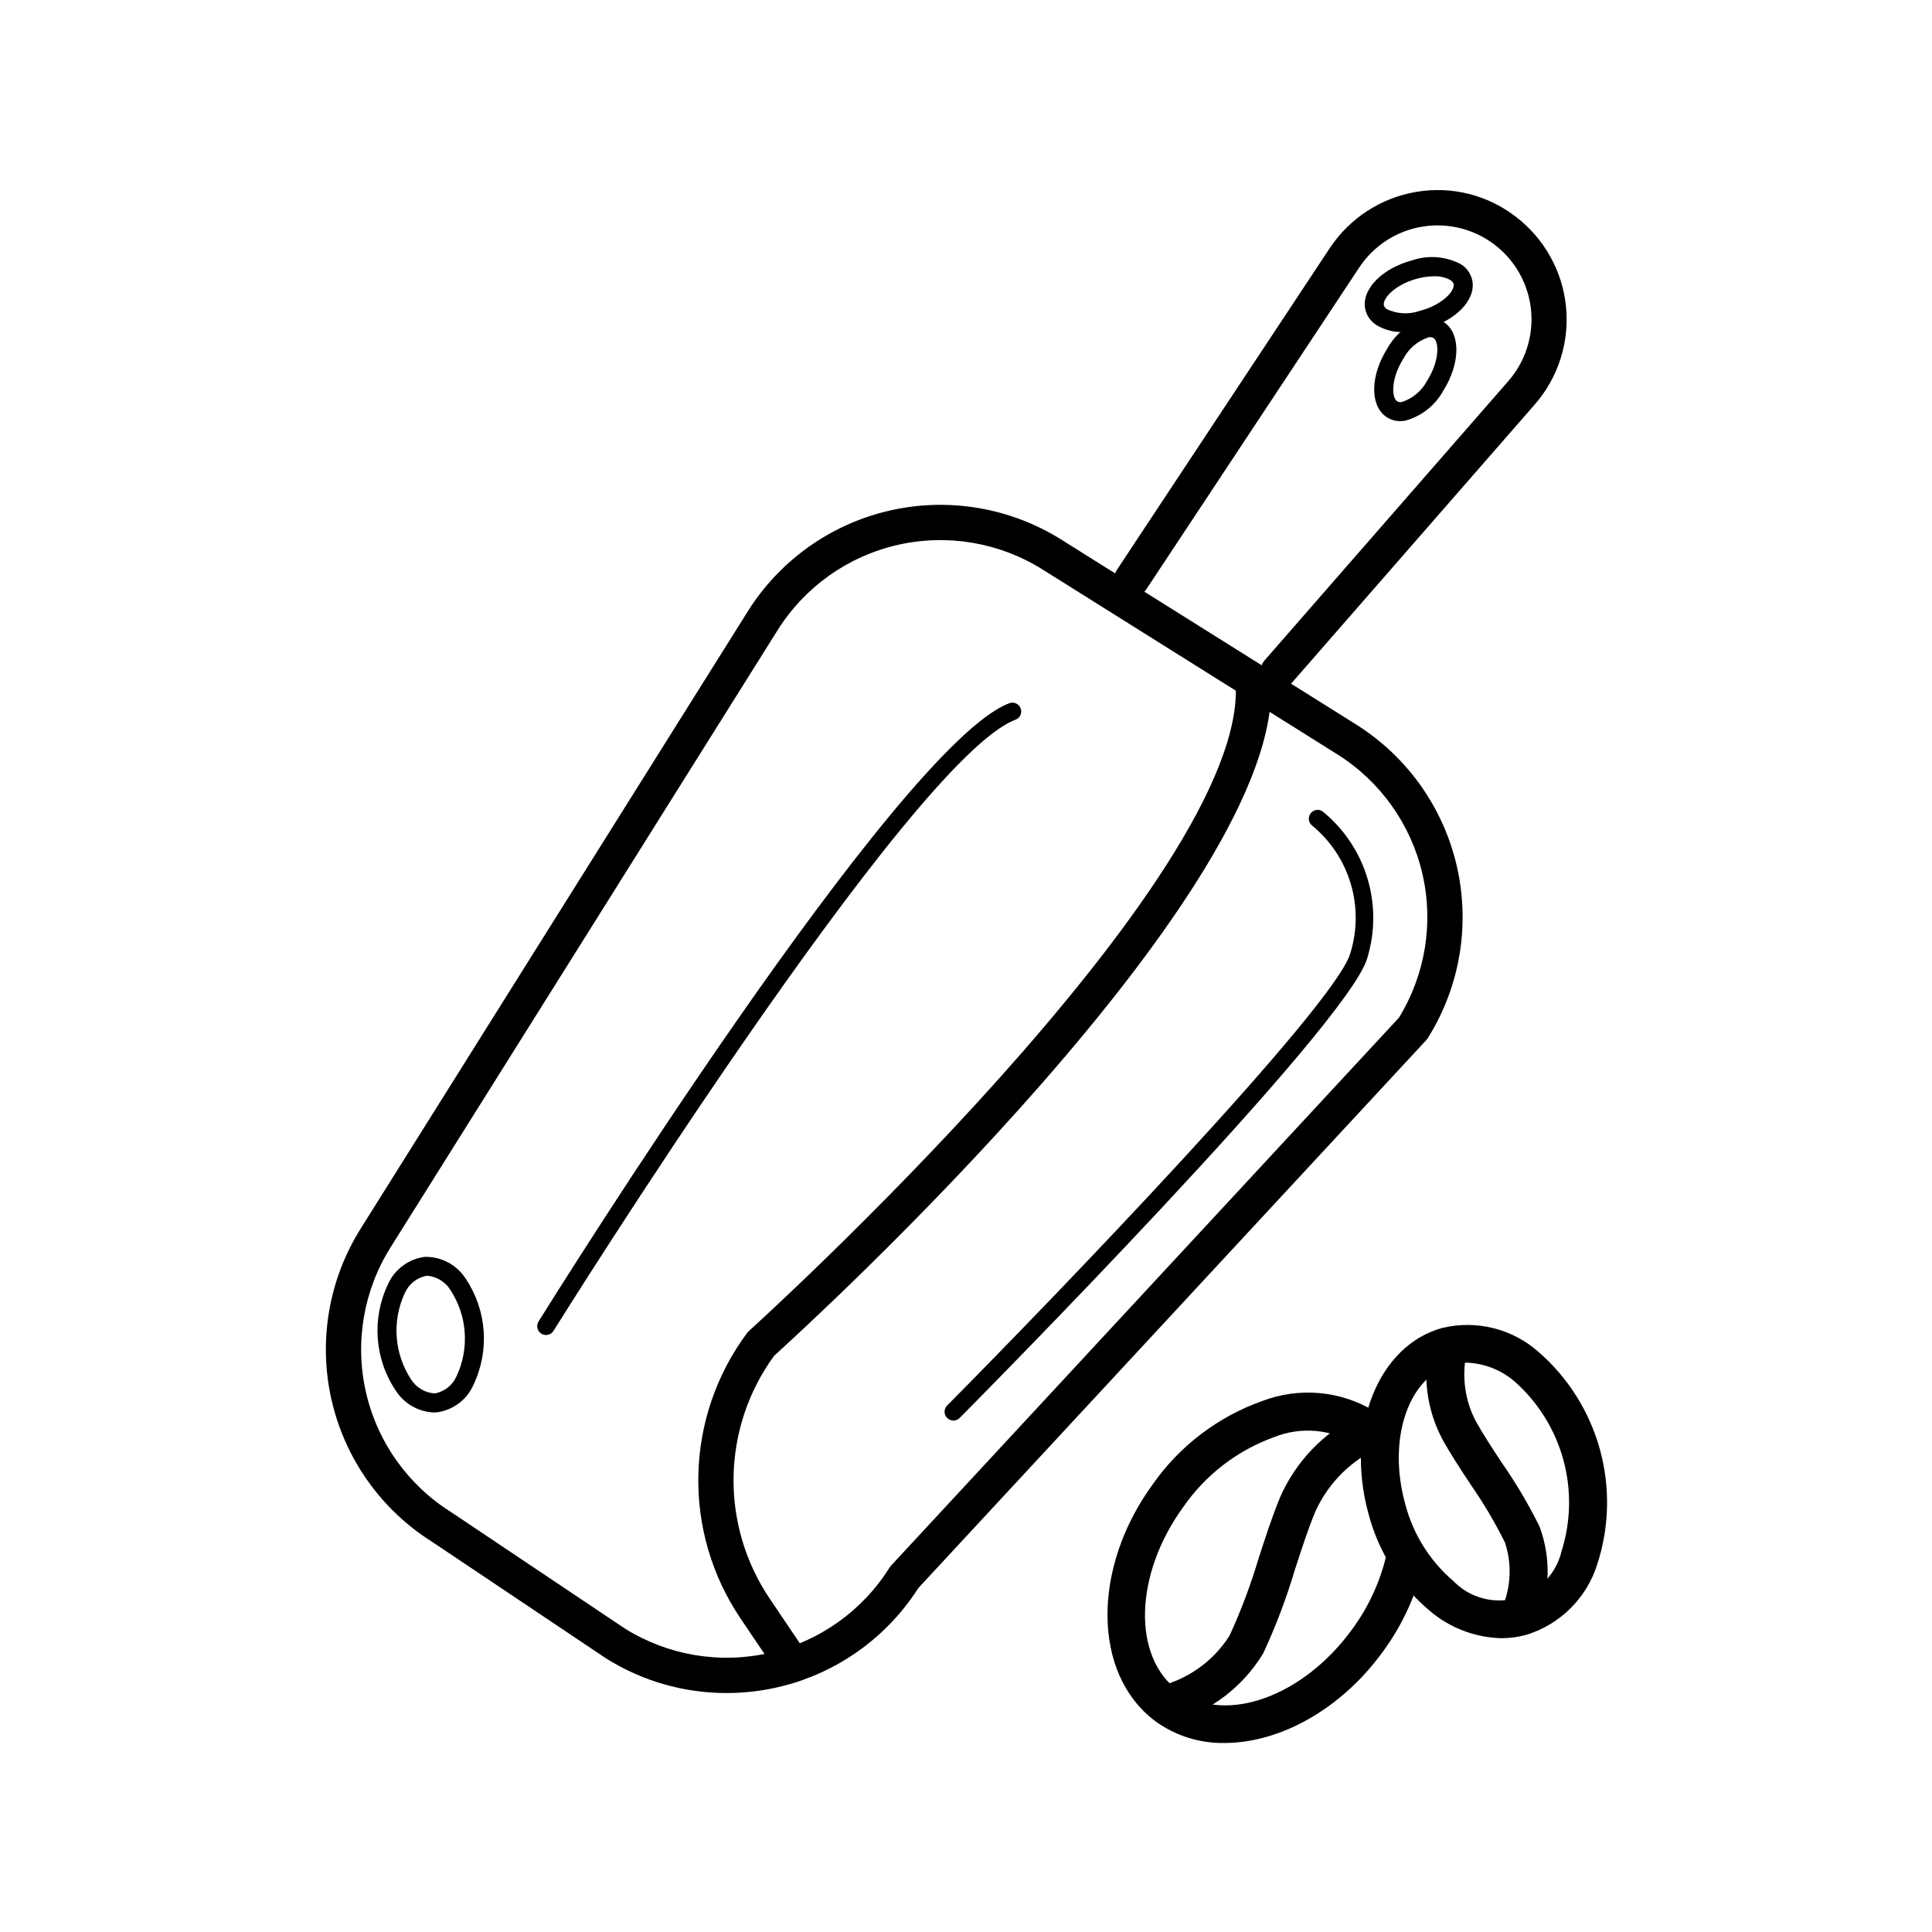
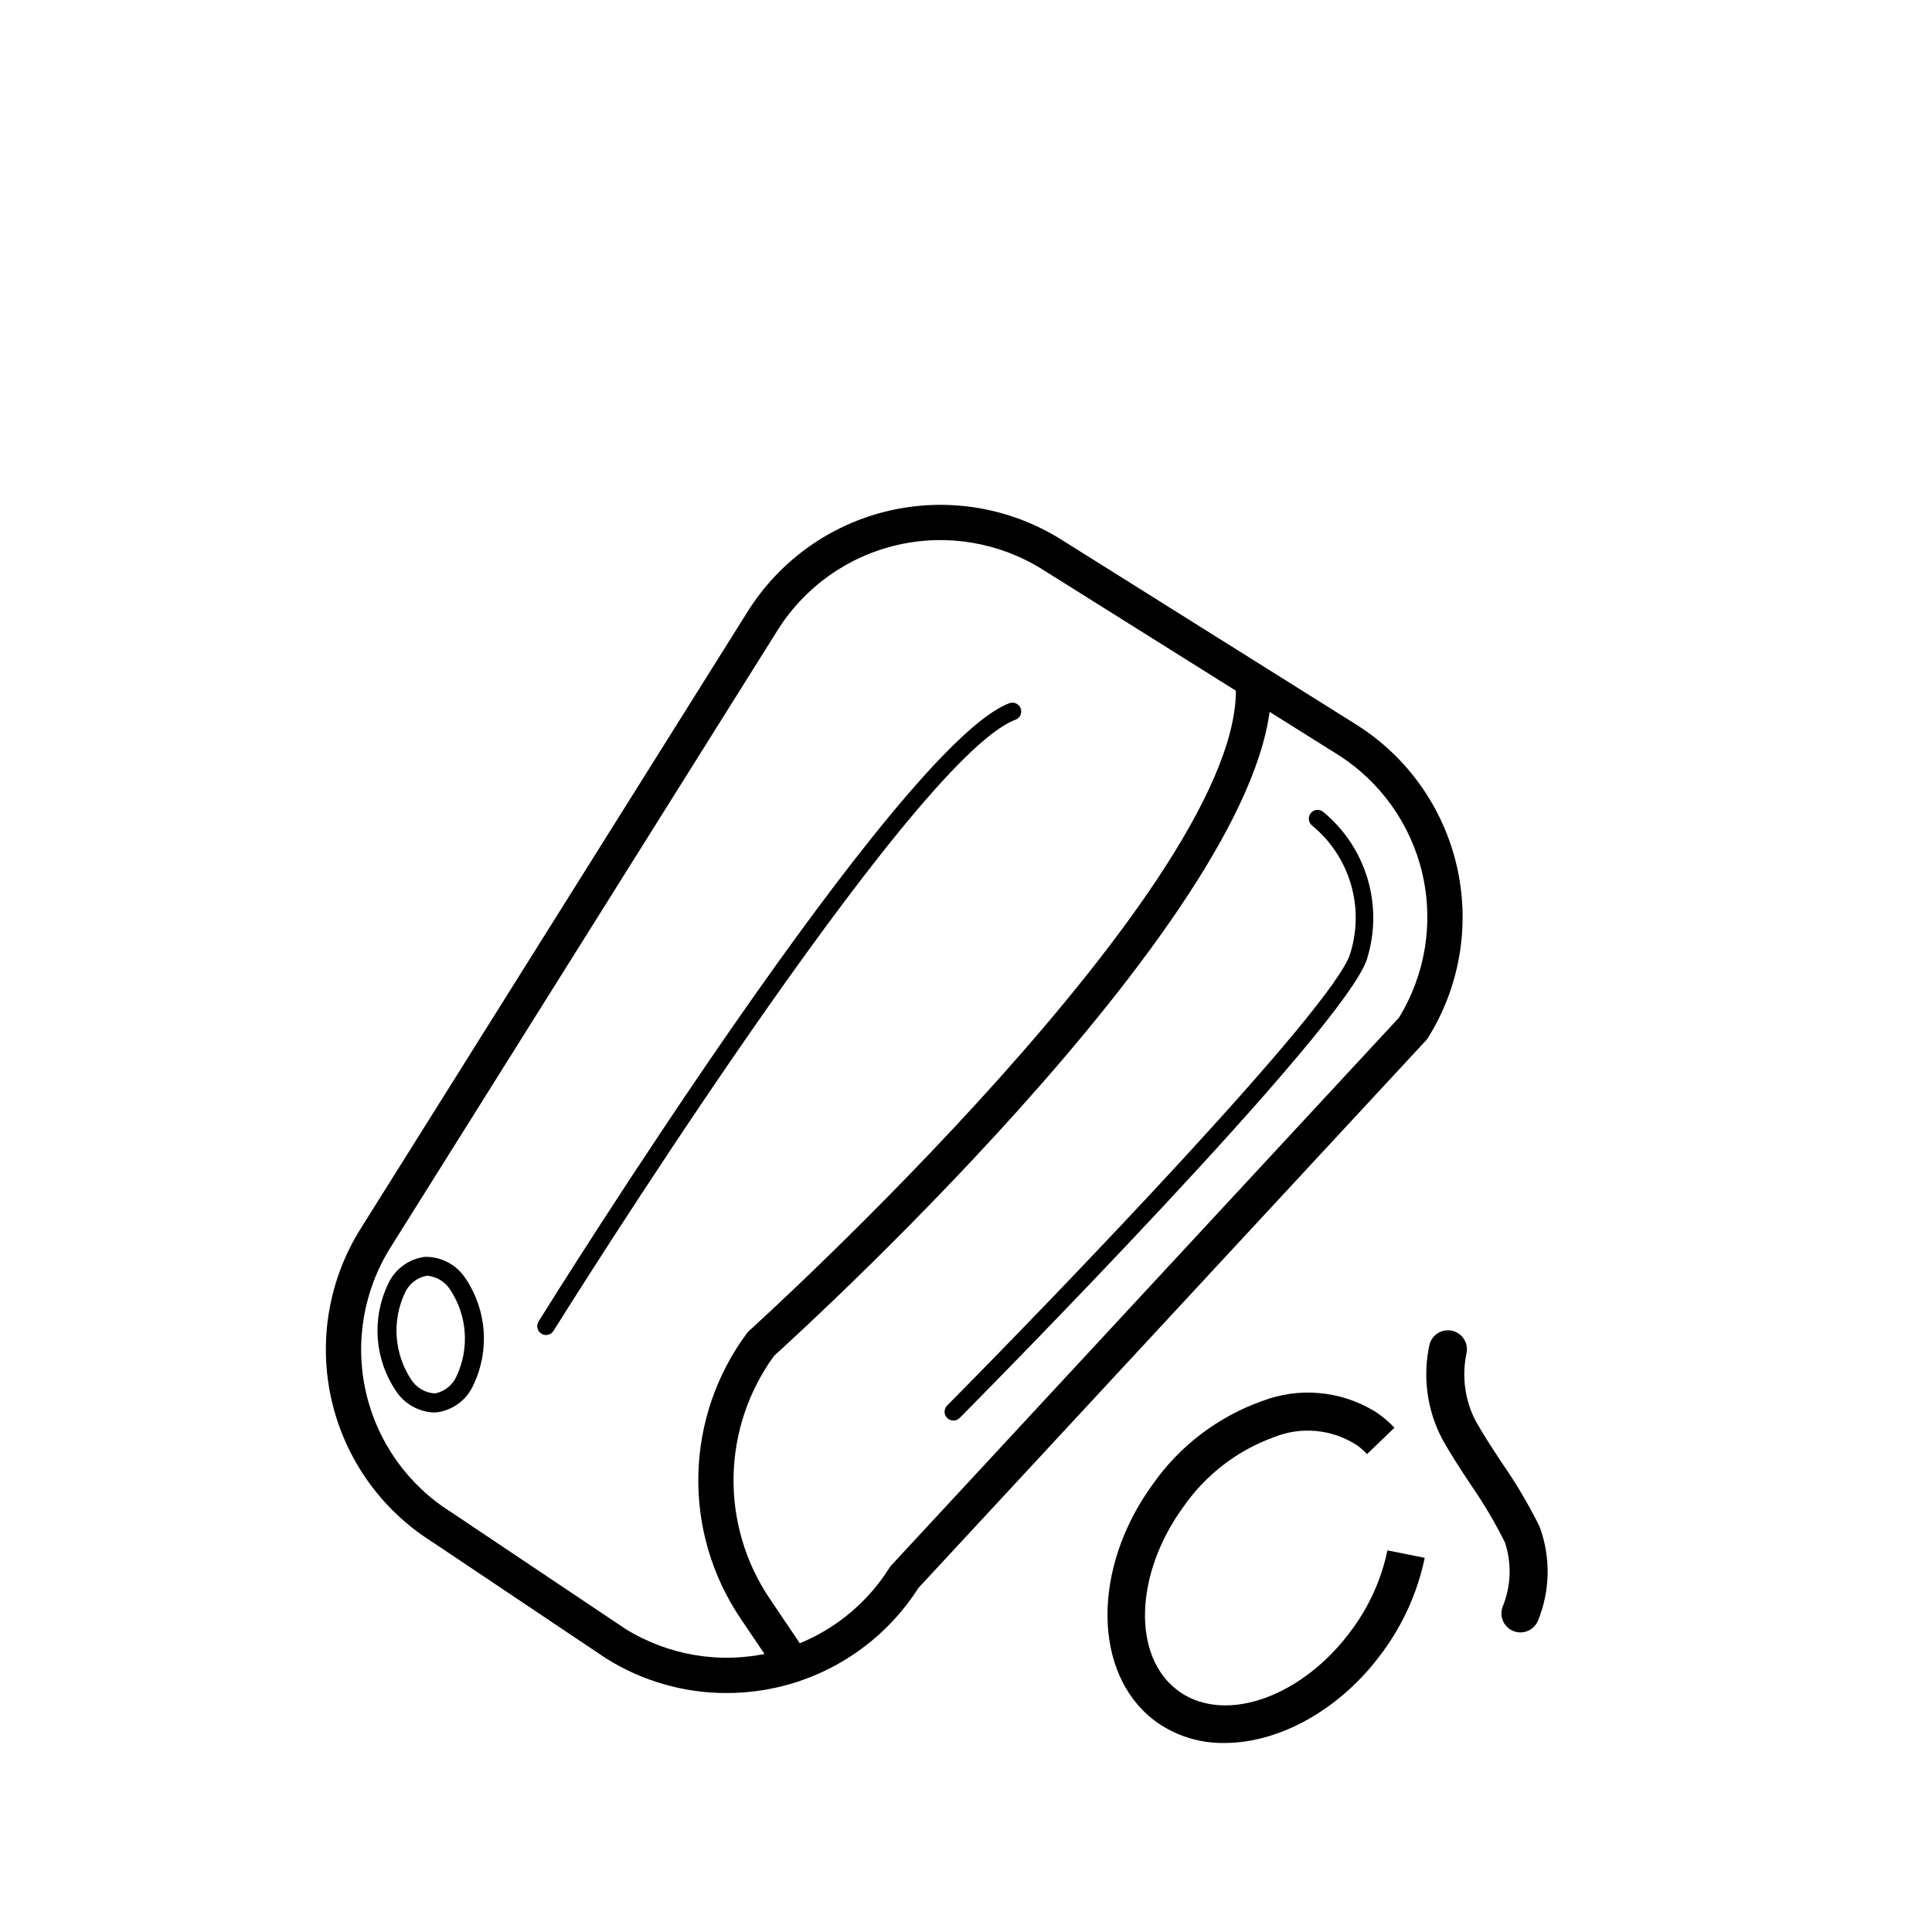
<svg xmlns="http://www.w3.org/2000/svg" fill="#000000" width="800px" height="800px" version="1.1" viewBox="144 144 512 512">
  <g>
    <path d="m468.49 605.91c-6.477 0.105-12.82-1.863-18.105-5.617l-0.508-0.395c-16.324-12.453-16.555-40.344-0.402-62.527 7.148-10.203 17.301-17.926 29.039-22.094 9.734-3.707 20.629-2.75 29.57 2.598 0.078 0 1.445 0.961 1.445 0.961v-0.004c1.441 1.055 2.785 2.234 4.019 3.523l-7.254 6.988h0.004c-0.66-0.688-1.363-1.324-2.106-1.914l-0.625-0.441v-0.004c-6.519-4.238-14.691-5.035-21.906-2.141-9.73 3.512-18.133 9.961-24.035 18.457-13.043 17.91-13.648 39.805-1.348 48.805l0.441 0.324c12.379 8.477 32.715 1.121 45.605-16.645 4.586-6.219 7.777-13.355 9.363-20.918l9.879 1.977c-1.871 8.988-5.652 17.469-11.09 24.867-11.207 15.438-27.457 24.199-41.988 24.199z" />
-     <path d="m453.96 600.4c-2.519-0.004-4.652-1.867-4.988-4.363-0.34-2.5 1.219-4.859 3.648-5.531 7.059-2.117 13.133-6.684 17.121-12.879l0.234-0.457h0.004c2.996-6.566 5.531-13.336 7.586-20.254 1.75-5.398 3.562-10.98 5.637-16.039 4.125-9.465 11.465-17.16 20.719-21.727 2.539-1.133 5.512 0 6.648 2.535 1.141 2.535 0.012 5.512-2.519 6.656-6.891 3.523-12.371 9.297-15.527 16.363-1.93 4.703-3.68 10.102-5.371 15.32-2.199 7.398-4.926 14.633-8.16 21.645l-0.324 0.641v-0.004c-5.285 8.672-13.613 15.059-23.359 17.91-0.438 0.121-0.895 0.18-1.348 0.184z" />
-     <path d="m541.85 578.14c-6.984-0.176-13.695-2.754-19.004-7.297-7.957-6.715-13.625-15.742-16.219-25.828-6.156-22.422 2.609-44.438 19.527-49.082 9.078-2.207 18.664 0.184 25.641 6.398 7.824 6.832 13.461 15.816 16.211 25.832s2.488 20.621-0.75 30.488c-2.828 8.902-9.844 15.852-18.773 18.594-2.16 0.594-4.391 0.895-6.633 0.895zm-9.117-73.016c-1.32-0.004-2.637 0.172-3.91 0.52-11.562 3.18-17.16 19.641-12.48 36.703 2.031 8.047 6.508 15.262 12.82 20.648 2.832 2.918 6.621 4.719 10.672 5.078 4.051 0.355 8.098-0.754 11.398-3.129s5.637-5.859 6.582-9.816c2.504-7.883 2.668-16.324 0.477-24.301-2.188-7.977-6.641-15.145-12.82-20.648-3.543-3.09-8.039-4.871-12.738-5.055z" />
    <path d="m546.93 576.61c-0.684 0-1.355-0.137-1.984-0.41-1.227-0.523-2.195-1.516-2.691-2.758-0.496-1.238-0.48-2.625 0.047-3.856 2.16-5.371 2.344-11.336 0.52-16.828-2.68-5.379-5.75-10.551-9.18-15.484-2.574-3.902-5.231-7.938-7.418-11.887-4.059-7.691-5.258-16.57-3.387-25.062 0.695-2.695 3.445-4.316 6.137-3.621 2.695 0.699 4.316 3.445 3.621 6.141-1.219 5.988-0.363 12.215 2.434 17.652 2.008 3.617 4.449 7.316 7.027 11.23 3.637 5.234 6.894 10.723 9.746 16.426 0.031 0.055 0.254 0.566 0.277 0.621v-0.004c2.918 8.039 2.734 16.875-0.52 24.785-0.789 1.852-2.613 3.055-4.629 3.055z" />
-     <path d="m258.9 518.32c-4.059-0.195-7.773-2.328-9.984-5.734-5.664-8.395-6.453-19.16-2.074-28.293 1.773-3.953 5.488-6.691 9.789-7.215 4.324-0.066 8.375 2.09 10.738 5.711 5.66 8.395 6.449 19.16 2.07 28.289-1.773 3.953-5.488 6.691-9.789 7.219-0.25 0.016-0.5 0.023-0.75 0.023zm-1.531-36.23c-0.121 0-0.246 0.004-0.367 0.016h-0.004c-2.543 0.488-4.684 2.199-5.723 4.574-3.449 7.406-2.816 16.074 1.68 22.898 1.383 2.188 3.742 3.562 6.328 3.691 2.543-0.492 4.684-2.203 5.719-4.578 3.457-7.402 2.82-16.07-1.676-22.891-1.324-2.074-3.516-3.438-5.957-3.711z" />
-     <path d="m515.08 255.6c-1.473 0.02-2.906-0.473-4.059-1.395-4.019-3.207-3.758-10.867 0.613-17.82 2.141-3.914 5.785-6.789 10.09-7.957 1.898-0.379 3.863 0.09 5.383 1.277 4.023 3.207 3.758 10.867-0.613 17.82-2.141 3.918-5.789 6.793-10.098 7.961-0.434 0.074-0.875 0.109-1.316 0.113zm0.816-16.527c-3.219 5.113-3.172 10.047-1.73 11.199 0.402 0.293 0.918 0.383 1.395 0.246 2.883-0.949 5.273-2.988 6.672-5.68 3.219-5.113 3.18-10.047 1.738-11.199v0.004c-0.41-0.289-0.926-0.379-1.406-0.246-2.879 0.949-5.273 2.984-6.668 5.676z" />
-     <path d="m515.95 232c-2.512 0.09-4.992-0.547-7.144-1.836-1.648-1.012-2.769-2.695-3.07-4.606-0.746-5.094 4.676-10.508 12.613-12.605 4.238-1.406 8.863-1.02 12.809 1.07 1.645 1.016 2.766 2.695 3.07 4.606 0.742 5.094-4.68 10.508-12.613 12.605h-0.004c-1.848 0.496-3.75 0.754-5.66 0.766zm8.055-14.781-0.004 0.004c-1.473 0.012-2.941 0.215-4.363 0.602-5.844 1.543-9.188 5.176-8.914 6.996 0.02 0.156 0.09 0.637 0.855 1.137 2.75 1.277 5.891 1.422 8.742 0.406 5.844-1.539 9.188-5.176 8.914-7-0.02-0.152-0.09-0.629-0.855-1.133-1.336-0.738-2.852-1.086-4.379-1.008z" />
+     <path d="m258.9 518.32c-4.059-0.195-7.773-2.328-9.984-5.734-5.664-8.395-6.453-19.16-2.074-28.293 1.773-3.953 5.488-6.691 9.789-7.215 4.324-0.066 8.375 2.09 10.738 5.711 5.66 8.395 6.449 19.16 2.07 28.289-1.773 3.953-5.488 6.691-9.789 7.219-0.25 0.016-0.5 0.023-0.75 0.023m-1.531-36.23c-0.121 0-0.246 0.004-0.367 0.016h-0.004c-2.543 0.488-4.684 2.199-5.723 4.574-3.449 7.406-2.816 16.074 1.68 22.898 1.383 2.188 3.742 3.562 6.328 3.691 2.543-0.492 4.684-2.203 5.719-4.578 3.457-7.402 2.82-16.07-1.676-22.891-1.324-2.074-3.516-3.438-5.957-3.711z" />
    <path d="m336.5 592.67c-11.285 0.008-22.344-3.18-31.898-9.188-0.117-0.078-46.133-30.914-46.133-30.914-13.492-8.5-23.059-22.012-26.605-37.559-3.543-15.551-0.773-31.871 7.699-45.383l102.62-163.63c8.496-13.52 22.012-23.117 37.574-26.684 15.566-3.566 31.91-0.812 45.445 7.656l78.199 49.039c13.52 8.5 23.113 22.016 26.68 37.578 3.566 15.566 0.816 31.91-7.652 45.445-0.156 0.246-0.336 0.48-0.531 0.695l-134.52 145.11c-11.086 17.371-30.277 27.867-50.883 27.836zm-26.875-17.074c11.438 7.133 25.23 9.445 38.367 6.426 13.137-3.019 24.539-11.121 31.711-22.535 0.156-0.246 0.332-0.477 0.531-0.691l134.5-145.1c7.016-11.434 9.242-25.172 6.191-38.234-3.055-13.062-11.137-24.395-22.492-31.535l-78.199-49.039c-11.434-7.156-25.242-9.48-38.391-6.469-13.148 3.016-24.562 11.121-31.742 22.543l-102.62 163.64c-7.168 11.43-9.504 25.238-6.492 38.391 3.016 13.152 11.133 24.57 22.562 31.738z" />
    <path d="m354.13 589.79c-1.555 0-3.012-0.77-3.883-2.062l-10.055-14.906c-7.543-11.215-11.43-24.488-11.121-38 0.309-13.516 4.793-26.598 12.836-37.457 0.184-0.254 0.395-0.484 0.625-0.691 1.324-1.195 132.7-120.22 128.91-171.89-0.184-2.574 1.75-4.812 4.328-5.004 2.559-0.137 4.769 1.773 5 4.324 4.051 55.312-122.34 170.8-131.63 179.2-6.773 9.297-10.52 20.457-10.734 31.957-0.215 11.504 3.117 22.793 9.535 32.336l10.055 14.906v0.004c0.969 1.43 1.066 3.281 0.254 4.805-0.809 1.527-2.398 2.481-4.125 2.481z" />
-     <path d="m482.68 326.72c-1.832 0.004-3.5-1.07-4.258-2.738-0.758-1.668-0.473-3.629 0.734-5.008l64.496-73.902c4.559-5.172 6.762-12.004 6.094-18.867-0.672-6.859-4.156-13.137-9.625-17.332-5.473-4.195-12.438-5.934-19.238-4.805-6.801 1.133-12.828 5.035-16.645 10.777l-56.43 85.289c-1.426 2.152-4.324 2.742-6.477 1.316-2.152-1.422-2.742-4.32-1.316-6.473l56.438-85.301c5.258-7.891 13.543-13.262 22.895-14.832 9.336-1.586 18.906 0.816 26.387 6.617 7.523 5.758 12.328 14.375 13.27 23.805 0.941 9.43-2.066 18.824-8.305 25.957l-64.496 73.898c-0.887 1.02-2.172 1.602-3.523 1.598z" />
    <path d="m288.7 497.79c-0.438 0-0.863-0.121-1.23-0.355-0.527-0.324-0.902-0.848-1.043-1.453-0.141-0.602-0.035-1.238 0.289-1.766 3.887-6.238 95.484-152.94 124.77-163.86 1.211-0.449 2.555 0.164 3.008 1.371 0.449 1.211-0.164 2.559-1.375 3.008-27.801 10.371-121.48 160.44-122.43 161.95-0.426 0.688-1.18 1.102-1.988 1.102z" />
    <path d="m396.66 520.46c-0.941-0.004-1.793-0.57-2.156-1.441-0.363-0.871-0.168-1.875 0.496-2.547 28.398-28.625 102.94-105.97 106.84-119.83h0.004c1.867-5.992 1.91-12.41 0.121-18.43-1.789-6.016-5.328-11.367-10.168-15.371-1.039-0.766-1.258-2.227-0.492-3.266 0.766-1.039 2.227-1.258 3.266-0.492 5.594 4.574 9.699 10.707 11.793 17.617 2.098 6.914 2.086 14.293-0.023 21.203-5.012 17.867-103.81 117.62-108.02 121.87-0.438 0.441-1.035 0.691-1.66 0.691z" />
  </g>
</svg>